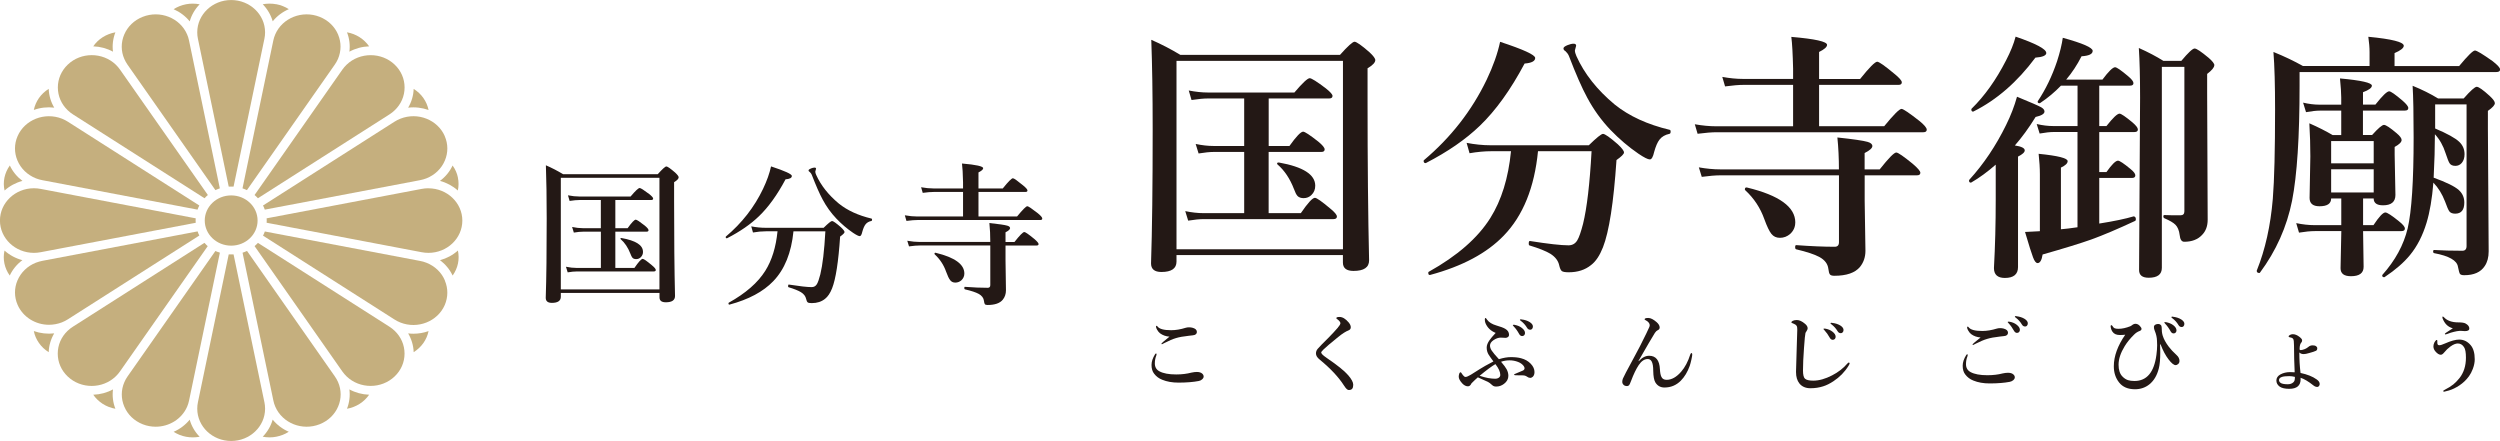
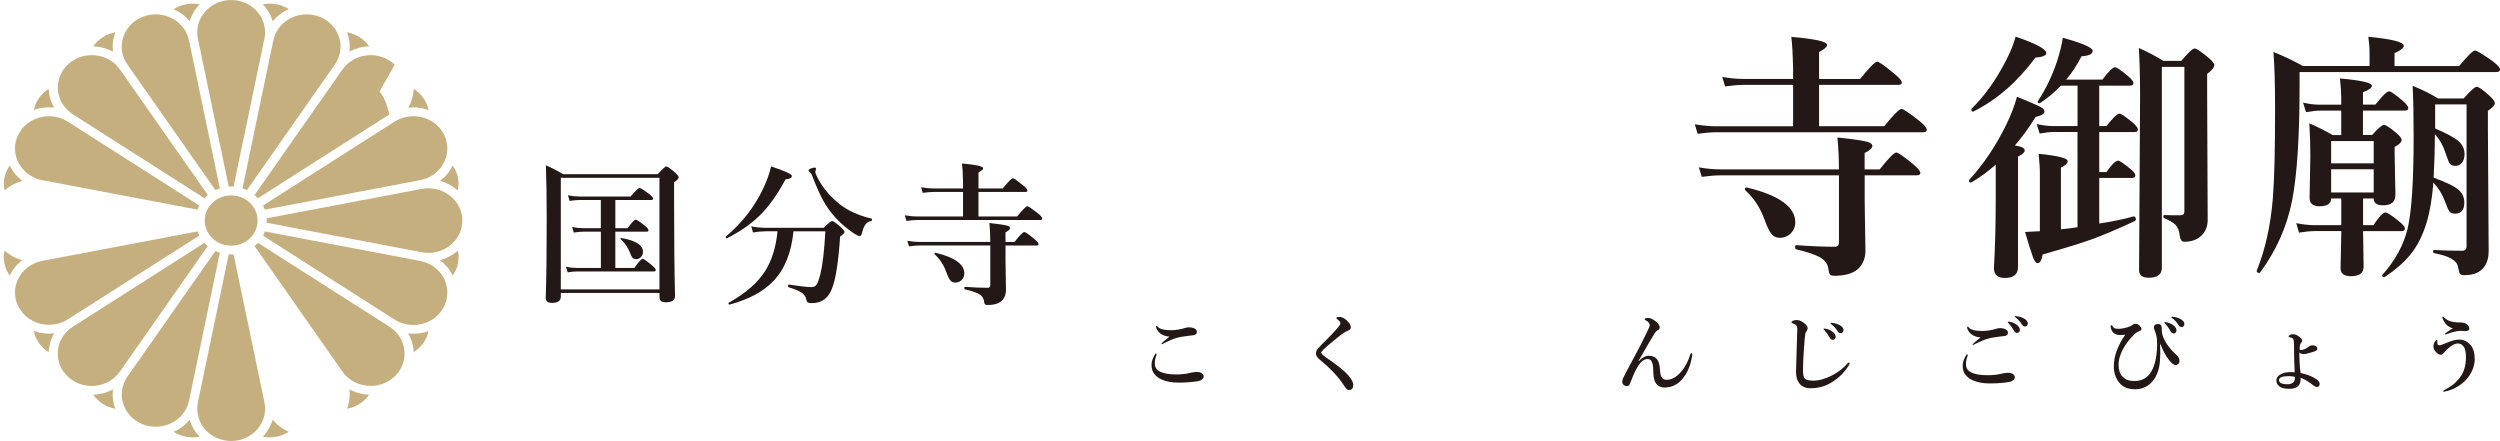
<svg xmlns="http://www.w3.org/2000/svg" id="_文字" width="183.59mm" height="32.39mm" viewBox="0 0 520.4 91.8">
  <defs>
    <style>.cls-1{fill:#231815;}.cls-2{fill:#c5af7e;}</style>
  </defs>
  <g id="_パス">
    <path class="cls-2" d="M48.12,40.67c-3.04,0-5.5,2.35-5.5,5.23s2.46,5.23,5.5,5.23,5.5-2.34,5.5-5.23-2.47-5.23-5.5-5.23Z" />
  </g>
  <g id="_パス-2">
    <path class="cls-2" d="M55.04,83.72l-6.42-30.77c-.33.02-.68.02-1.01,0l-6.41,30.77c-.1.44-.14.9-.14,1.35,0,3.71,3.17,6.72,7.06,6.72s7.06-3.02,7.06-6.72c0-.45-.05-.91-.14-1.36Z" />
  </g>
  <g id="_パス-3">
    <path class="cls-2" d="M56.76,87.35c-.38,1.33-1.09,2.54-2.07,3.55.93.18,1.89.19,2.83,0,.93-.18,1.82-.53,2.59-1.03-1.32-.57-2.46-1.44-3.35-2.53Z" />
  </g>
  <g id="_パス-4">
    <path class="cls-2" d="M48.12,0c-3.9,0-7.06,3.02-7.06,6.72,0,.45.04.91.14,1.35l6.41,30.77c.34-.02.68-.02,1.01,0l6.42-30.77c.1-.44.14-.9.14-1.35,0-3.71-3.17-6.72-7.06-6.72Z" />
  </g>
  <g id="_パス-5">
    <path class="cls-2" d="M38.73.88c-.93.18-1.81.53-2.59,1.03,1.32.58,2.46,1.44,3.35,2.53.38-1.32,1.08-2.54,2.07-3.55-.93-.18-1.89-.19-2.83-.01Z" />
  </g>
  <g id="_パス-6">
    <path class="cls-2" d="M45.3,52.44h0c-.15-.06-.31-.13-.46-.2l-18.28,26.1c-.26.37-.49.77-.67,1.2-.71,1.63-.72,3.43-.03,5.06.71,1.7,2.08,3.01,3.85,3.71.88.35,1.8.51,2.7.51,2.77,0,5.41-1.57,6.54-4.16.18-.42.32-.86.41-1.31l6.41-30.76c-.16-.05-.31-.11-.46-.17Z" />
  </g>
  <g id="_パス-7">
    <path class="cls-2" d="M39.49,87.35c-.89,1.09-2.03,1.96-3.35,2.53.78.5,1.66.86,2.59,1.03.94.18,1.9.17,2.83,0-.99-1.01-1.7-2.23-2.07-3.55Z" />
  </g>
  <g id="_パス-8">
    <path class="cls-2" d="M70.39,7.21c-.71-1.69-2.08-3.01-3.85-3.71-3.6-1.43-7.75.21-9.24,3.64-.18.42-.32.86-.41,1.3l-6.41,30.76c.15.05.31.11.46.17,0,0,0,0,0,0,.16.06.31.13.46.2l18.27-26.1c.27-.37.49-.78.68-1.2.7-1.63.72-3.43.03-5.07Z" />
  </g>
  <g id="_パス-9">
    <path class="cls-2" d="M57.52.88c-.94-.18-1.9-.17-2.83,0,.99,1.01,1.69,2.23,2.08,3.55.88-1.09,2.02-1.95,3.35-2.53-.78-.5-1.66-.85-2.59-1.03Z" />
  </g>
  <g id="_パス-10">
    <path class="cls-2" d="M42.9,50.9h0c-.12-.11-.24-.23-.35-.35l-27.36,17.44c-.4.25-.77.54-1.11.86-1.33,1.27-2.06,2.95-2.06,4.75s.73,3.48,2.06,4.75c1.38,1.32,3.19,1.98,5,1.98s3.62-.66,5-1.98c.34-.32.64-.68.9-1.05l18.26-26.07c-.12-.1-.24-.21-.35-.32Z" />
  </g>
  <g id="_パス-11">
    <path class="cls-2" d="M23.52,81.05c-1.25.68-2.66,1.06-4.11,1.11.52.75,1.18,1.39,1.97,1.9.8.51,1.7.86,2.64,1.02-.51-1.29-.67-2.67-.5-4.03Z" />
  </g>
  <g id="_パス-12">
-     <path class="cls-2" d="M82.16,13.45c-2.75-2.63-7.24-2.63-10,0-.34.33-.65.68-.91,1.06l-18.26,26.08c.12.1.24.2.35.31.12.12.24.23.35.36l27.36-17.44c.4-.25.77-.54,1.11-.87,1.33-1.27,2.06-2.95,2.06-4.75s-.73-3.48-2.06-4.75Z" />
+     <path class="cls-2" d="M82.16,13.45c-2.75-2.63-7.24-2.63-10,0-.34.33-.65.68-.91,1.06l-18.26,26.08c.12.1.24.2.35.31.12.12.24.23.35.36l27.36-17.44s-.73-3.48-2.06-4.75Z" />
  </g>
  <g id="_パス-13">
    <path class="cls-2" d="M76.84,9.64c-.52-.75-1.19-1.39-1.98-1.9-.8-.51-1.7-.86-2.63-1.02.51,1.29.67,2.67.5,4.03,1.25-.68,2.66-1.06,4.11-1.11Z" />
  </g>
  <g id="_パス-14">
    <path class="cls-2" d="M41.3,48.61h0c-.06-.15-.12-.3-.17-.45l-32.27,6.12c-.46.09-.93.22-1.38.39-1.77.7-3.13,2.02-3.85,3.71-.69,1.63-.68,3.43.03,5.06,1.13,2.59,3.76,4.16,6.54,4.16.9,0,1.82-.17,2.7-.51.44-.18.87-.39,1.26-.65l27.33-17.42c-.07-.13-.14-.27-.2-.41Z" />
  </g>
  <g id="_パス-15">
    <path class="cls-2" d="M7.04,68.91c.17.88.54,1.73,1.07,2.48.53.77,1.23,1.42,2.03,1.91.04-1.38.44-2.72,1.14-3.91-1.42.16-2.88,0-4.24-.48Z" />
  </g>
  <g id="_パス-16">
    <path class="cls-2" d="M92.59,28.34c-1.49-3.43-5.63-5.07-9.24-3.64-.45.18-.87.39-1.27.65l-27.33,17.42c.07.14.13.28.2.42,0,0,0,0,0,0,.06.15.12.3.17.44l32.26-6.12c.48-.09.94-.22,1.38-.39,1.77-.7,3.14-2.02,3.85-3.72.69-1.64.68-3.43-.03-5.06Z" />
  </g>
  <g id="_パス-17">
    <path class="cls-2" d="M88.14,20.41c-.53-.77-1.23-1.41-2.03-1.91-.05,1.38-.44,2.71-1.15,3.91,1.44-.18,2.88,0,4.25.48-.18-.88-.54-1.73-1.07-2.48Z" />
  </g>
  <g id="_パス-18">
-     <path class="cls-2" d="M40.75,45.44l-32.26-6.12c-.46-.09-.95-.14-1.43-.14-3.9,0-7.07,3.02-7.07,6.72s3.17,6.73,7.07,6.73c.48,0,.96-.05,1.43-.14l32.25-6.12c-.01-.15-.02-.31-.02-.47s0-.31.02-.46Z" />
-   </g>
+     </g>
  <g id="_パス-19">
    <path class="cls-2" d="M.94,52.15c-.2.89-.21,1.8-.02,2.7.19.9.57,1.75,1.11,2.5.59-1.26,1.49-2.36,2.63-3.2-1.39-.37-2.66-1.05-3.72-2Z" />
  </g>
  <g id="_パス-20">
    <path class="cls-2" d="M89.18,39.18c-.48,0-.96.05-1.43.14l-32.25,6.12c.01.15.02.31.02.46s0,.31-.02.46l32.25,6.13c.47.09.95.14,1.43.14,3.9,0,7.06-3.02,7.06-6.72s-3.17-6.72-7.06-6.72Z" />
  </g>
  <g id="_パス-21">
    <path class="cls-2" d="M95.32,36.95c-.18-.9-.56-1.75-1.11-2.5-.59,1.26-1.49,2.36-2.63,3.2,1.39.37,2.66,1.05,3.72,2,.2-.88.2-1.8.01-2.7Z" />
  </g>
  <g id="_パス-22">
    <path class="cls-2" d="M14.16,25.35c-.39-.25-.81-.47-1.26-.65-3.61-1.42-7.75.21-9.24,3.64-.71,1.63-.72,3.42-.03,5.06.71,1.69,2.08,3.01,3.85,3.72.44.17.9.31,1.38.39l32.26,6.12c.05-.15.11-.3.17-.44h0c.06-.15.13-.28.2-.42L14.16,25.35Z" />
  </g>
  <g id="_パス-23">
    <path class="cls-2" d="M2.04,34.45c-.54.75-.92,1.6-1.11,2.5-.19.9-.18,1.82.02,2.7,1.06-.95,2.33-1.63,3.72-2-1.13-.85-2.03-1.94-2.62-3.2Z" />
  </g>
  <g id="_パス-24">
    <path class="cls-2" d="M92.62,58.4c-.71-1.7-2.08-3.01-3.85-3.71-.45-.18-.91-.31-1.38-.39l-32.26-6.12c-.06.15-.11.3-.18.45-.06.14-.13.28-.2.42l27.33,17.43c.39.26.82.47,1.26.65,3.6,1.43,7.75-.21,9.24-3.64.7-1.63.72-3.43.03-5.06Z" />
  </g>
  <g id="_パス-25">
    <path class="cls-2" d="M95.31,52.15c-1.06.95-2.33,1.63-3.72,2,1.13.85,2.03,1.94,2.63,3.2.54-.75.92-1.6,1.11-2.5.19-.9.18-1.82-.01-2.7Z" />
  </g>
  <g id="_パス-26">
    <path class="cls-2" d="M25,14.51c-.26-.38-.57-.74-.9-1.06-2.76-2.63-7.24-2.64-10,0-1.33,1.27-2.06,2.96-2.06,4.75s.73,3.48,2.06,4.75c.34.33.71.61,1.11.87l27.36,17.44c.11-.12.22-.24.35-.36.11-.11.23-.21.35-.31L25,14.51Z" />
  </g>
  <g id="_パス-27">
    <path class="cls-2" d="M10.14,18.49c-.8.5-1.5,1.15-2.03,1.91-.53.76-.89,1.6-1.07,2.48,1.36-.49,2.8-.65,4.25-.48-.71-1.19-1.1-2.53-1.15-3.91Z" />
  </g>
  <g id="_パス-28">
    <path class="cls-2" d="M82.16,68.86c-.34-.33-.72-.62-1.11-.87l-27.36-17.44c-.11.12-.23.24-.35.36-.12.11-.23.21-.35.31l18.26,26.08c.26.37.56.72.9,1.05,2.76,2.64,7.25,2.63,10,0,1.33-1.27,2.06-2.95,2.06-4.75s-.73-3.48-2.06-4.75Z" />
  </g>
  <g id="_パス-29">
    <path class="cls-2" d="M86.06,69.46c-.37,0-.73-.02-1.1-.07.7,1.19,1.1,2.53,1.15,3.91.8-.5,1.49-1.15,2.03-1.91.53-.76.89-1.6,1.07-2.48-1.01.37-2.08.55-3.15.55Z" />
  </g>
  <g id="_パス-30">
    <path class="cls-2" d="M39.35,8.44c-.09-.44-.22-.88-.41-1.3-1.49-3.43-5.63-5.07-9.24-3.64-1.77.7-3.14,2.02-3.85,3.71-.69,1.64-.68,3.44.03,5.06.19.43.41.83.68,1.21l18.28,26.09c.15-.07.31-.14.46-.2.16-.06.31-.12.46-.17l-6.41-30.76Z" />
  </g>
  <g id="_パス-31">
    <path class="cls-2" d="M24.02,6.72c-.94.17-1.83.51-2.64,1.02-.79.5-1.46,1.15-1.97,1.9,1.45.05,2.86.43,4.11,1.11-.18-1.36,0-2.74.5-4.03Z" />
  </g>
  <g id="_パス-32">
-     <path class="cls-2" d="M70.37,79.53c-.19-.42-.41-.83-.68-1.2l-18.27-26.1c-.15.07-.31.14-.47.2-.16.06-.31.11-.46.17l6.41,30.76c.09.44.22.88.41,1.3,1.49,3.43,5.62,5.08,9.24,3.64,1.77-.7,3.14-2.02,3.85-3.71.69-1.63.68-3.43-.03-5.06Z" />
-   </g>
+     </g>
  <g id="_パス-33">
    <path class="cls-2" d="M72.73,81.05c.18,1.36,0,2.74-.5,4.03.94-.17,1.83-.51,2.63-1.02.79-.5,1.46-1.15,1.98-1.9-1.45-.05-2.86-.43-4.11-1.11Z" />
  </g>
  <path class="cls-1" d="M116.74,60.96v.8c0,.85-.62,1.28-1.86,1.28-.85,0-1.28-.35-1.28-1.06.14-4.05.2-9.57.2-16.56,0-4.3-.06-7.97-.17-11.02,1.24.54,2.44,1.16,3.59,1.86h19.69c.97-1.08,1.57-1.62,1.8-1.62s.85.43,1.83,1.28c.49.46.73.79.73.98,0,.3-.32.64-.95,1.02v3.91c0,7.75.06,14.34.19,19.78,0,.88-.64,1.31-1.92,1.31-.88,0-1.31-.34-1.31-1.03v-.92h-20.53ZM137.27,60.23v-23.23h-20.53v23.23h20.53ZM125.08,55.77v-7.55h-3.69c-.53,0-1.18.06-1.94.19l-.36-1.17c.79.17,1.53.25,2.2.25h3.78v-5.86h-4.45c-.53,0-1.21.06-2.05.19l-.34-1.17c.85.17,1.64.25,2.36.25h10.67c1-1.18,1.63-1.77,1.89-1.77.22,0,.88.42,1.98,1.25.55.44.83.75.83.94,0,.21-.14.31-.42.31h-7.45v5.86h2.56c.84-1.18,1.41-1.77,1.69-1.77.21,0,.83.41,1.86,1.22.53.44.8.76.8.97s-.14.31-.41.31h-6.5v7.55h3.97c.86-1.26,1.44-1.89,1.73-1.89.22,0,.86.45,1.92,1.34.53.44.8.76.8.97s-.14.31-.42.31h-15.97c-.54,0-1.19.06-1.95.19l-.36-1.17c.8.17,1.56.25,2.27.25h5ZM133.85,52.4c0,.46-.16.84-.47,1.14-.26.26-.58.39-.97.39-.32,0-.57-.09-.75-.27-.15-.17-.29-.45-.44-.86-.5-1.29-1.18-2.3-2.03-3.03-.03-.03-.05-.06-.05-.09,0-.09.06-.14.17-.14h.05c2.99.53,4.48,1.48,4.48,2.86Z" />
  <path class="cls-1" d="M164.83,36.62c0,.41-.44.64-1.31.7-1.72,3.23-3.56,5.79-5.52,7.67-1.74,1.68-3.95,3.21-6.64,4.59-.01.01-.03.02-.05.02-.17,0-.25-.09-.25-.28,0-.03.01-.06.03-.08,3.33-2.8,5.92-6.11,7.75-9.94.8-1.68,1.35-3.23,1.66-4.67,2.89.95,4.33,1.61,4.33,1.98ZM165.17,48.13c-.44,4.48-1.84,7.95-4.22,10.41-2.08,2.17-5.11,3.79-9.09,4.86-.15.03-.22-.06-.22-.28,0-.05.02-.09.05-.11,3.52-1.96,6.06-4.17,7.61-6.64,1.38-2.19,2.22-4.93,2.55-8.23h-2.42c-.83,0-1.73.08-2.69.25l-.36-1.28c1.02.2,2,.3,2.95.3h12.12c.96-.94,1.54-1.41,1.75-1.41.24,0,.85.43,1.83,1.28.51.48.77.82.77,1.02,0,.19-.31.5-.92.94-.35,5.25-.91,8.84-1.67,10.77-.4,1.01-.89,1.74-1.47,2.19-.73.59-1.65.89-2.75.89-.45,0-.73-.05-.86-.16-.14-.11-.25-.36-.33-.73-.12-.55-.48-1.02-1.08-1.39-.55-.33-1.41-.68-2.58-1.03-.06-.01-.09-.08-.09-.22,0-.24.05-.35.16-.33,2.25.35,3.83.53,4.75.53.47,0,.83-.2,1.08-.61.22-.35.46-1.04.72-2.05.48-1.97.83-4.95,1.05-8.95h-6.62ZM181.44,45.51c.06.01.09.08.09.2,0,.17-.05.26-.14.28-.54.11-.95.35-1.23.72-.25.32-.47.83-.66,1.52-.14.61-.31.92-.53.92-.24,0-.71-.23-1.41-.7-1.22-.83-2.37-1.81-3.45-2.94-1.14-1.2-2.09-2.52-2.86-3.97-.66-1.21-1.41-2.93-2.27-5.16-.09-.22-.23-.41-.42-.58-.17-.09-.25-.21-.25-.34s.17-.27.52-.41c.28-.11.53-.17.73-.17s.31.08.31.25l-.16.58c0,.19.06.42.19.7.98,2.18,2.55,4.16,4.7,5.95,1.78,1.44,4.06,2.48,6.83,3.14Z" />
  <path class="cls-1" d="M203.68,39.95v5.11h8.03c1.17-1.43,1.88-2.14,2.14-2.14.21,0,.94.49,2.19,1.47.61.5.92.86.92,1.09,0,.21-.14.31-.42.31h-25.47c-.61,0-1.41.06-2.38.19l-.34-1.17c.94.17,1.81.25,2.62.25h9.5v-5.11h-6.08c-.6,0-1.38.06-2.31.19l-.34-1.17c.91.17,1.76.25,2.56.25h6.17v-1.28c-.04-1.79-.11-3.09-.22-3.91,2.94.25,4.41.58,4.41.98,0,.26-.33.55-.98.88v3.33h5.06c1.14-1.42,1.84-2.12,2.11-2.12.22,0,.92.5,2.11,1.48.61.5.92.85.92,1.06s-.14.31-.41.31h-9.8ZM209.31,51.1v3.14l.09,6.17c0,.77-.22,1.43-.67,1.98-.6.73-1.66,1.09-3.17,1.09-.28,0-.46-.06-.55-.17-.08-.1-.15-.33-.19-.69-.07-.6-.44-1.09-1.09-1.45-.58-.32-1.54-.64-2.88-.95-.08-.02-.12-.11-.12-.27,0-.17.04-.25.12-.25,1.83.14,3.42.2,4.77.2.34,0,.52-.19.52-.56v-8.25h-14.59c-.62,0-1.4.06-2.33.19l-.36-1.17c.94.17,1.81.25,2.62.25h14.66c0-1.4-.06-2.71-.19-3.94,1.96.21,3.2.39,3.73.55.39.11.58.29.58.52,0,.25-.32.54-.95.86v2.02h1.86c1.09-1.39,1.78-2.08,2.05-2.08.22,0,.91.48,2.08,1.44.59.51.89.86.89,1.06,0,.21-.14.31-.41.31h-6.47ZM200.74,56.93c0,.55-.21,1.02-.62,1.41-.36.32-.79.48-1.27.48-.45,0-.8-.17-1.06-.5-.25-.31-.54-.91-.86-1.8-.49-1.39-1.28-2.58-2.36-3.58-.03-.02-.05-.05-.05-.09,0-.2.09-.28.27-.23,3.97.96,5.95,2.4,5.95,4.31Z" />
-   <path class="cls-1" d="M244.9,53.11v1.34c0,1.44-1.05,2.16-3.14,2.16-1.44,0-2.16-.6-2.16-1.79.23-6.84.34-16.15.34-27.95,0-7.26-.1-13.46-.29-18.59,2.09.91,4.11,1.96,6.06,3.14h33.22c1.63-1.83,2.65-2.74,3.03-2.74s1.43.72,3.08,2.16c.83.77,1.24,1.33,1.24,1.66,0,.51-.54,1.08-1.61,1.71v6.59c0,13.08.11,24.21.32,33.38,0,1.48-1.08,2.21-3.24,2.21-1.48,0-2.21-.58-2.21-1.74v-1.56h-34.65ZM279.55,51.87V12.67h-34.65v39.21h34.65ZM258.99,44.36v-12.74h-6.22c-.9,0-1.99.11-3.27.32l-.61-1.98c1.34.28,2.57.42,3.72.42h6.38v-9.89h-7.51c-.9,0-2.05.11-3.45.32l-.58-1.98c1.44.28,2.77.42,3.98.42h18.01c1.69-1.99,2.75-2.98,3.19-2.98.37,0,1.49.7,3.35,2.11.93.74,1.4,1.27,1.4,1.58,0,.35-.24.53-.71.53h-12.58v9.89h4.32c1.42-1.99,2.37-2.98,2.85-2.98.35,0,1.4.69,3.14,2.06.9.74,1.34,1.28,1.34,1.63s-.23.53-.69.53h-10.97v12.74h6.7c1.46-2.13,2.43-3.19,2.93-3.19.37,0,1.45.76,3.24,2.27.9.74,1.34,1.28,1.34,1.63s-.24.53-.71.53h-26.95c-.91,0-2.01.11-3.3.32l-.61-1.98c1.35.28,2.63.42,3.82.42h8.44ZM273.78,38.66c0,.77-.26,1.42-.79,1.92-.44.44-.98.66-1.63.66-.54,0-.97-.15-1.27-.45-.25-.28-.49-.76-.74-1.45-.84-2.18-1.99-3.88-3.43-5.12-.05-.05-.08-.11-.08-.16,0-.16.1-.24.29-.24h.08c5.04.9,7.57,2.5,7.57,4.83Z" />
-   <path class="cls-1" d="M319.57,12.03c0,.69-.74,1.08-2.21,1.19-2.9,5.45-6,9.77-9.31,12.95-2.94,2.83-6.67,5.41-11.21,7.75-.02.02-.04.03-.08.03-.28,0-.42-.16-.42-.47,0-.05.02-.1.05-.13,5.62-4.73,9.98-10.32,13.08-16.77,1.35-2.83,2.28-5.46,2.79-7.88,4.87,1.6,7.3,2.72,7.3,3.35ZM320.15,31.47c-.74,7.56-3.11,13.41-7.12,17.56-3.52,3.66-8.63,6.39-15.35,8.2-.25.05-.37-.11-.37-.47,0-.09.03-.15.08-.18,5.94-3.31,10.22-7.04,12.84-11.21,2.32-3.69,3.75-8.32,4.3-13.9h-4.09c-1.41,0-2.92.14-4.54.42l-.61-2.16c1.72.33,3.38.5,4.98.5h20.46c1.62-1.58,2.6-2.37,2.95-2.37.4,0,1.43.72,3.08,2.16.86.81,1.29,1.38,1.29,1.71s-.52.84-1.56,1.58c-.6,8.86-1.54,14.92-2.82,18.17-.67,1.7-1.49,2.94-2.48,3.69-1.23,1-2.78,1.5-4.64,1.5-.76,0-1.24-.09-1.45-.26-.23-.19-.41-.61-.55-1.24-.21-.93-.82-1.71-1.82-2.35-.93-.56-2.38-1.14-4.35-1.74-.11-.02-.16-.14-.16-.37,0-.4.09-.59.26-.55,3.8.6,6.47.9,8.02.9.79,0,1.4-.34,1.82-1.03.37-.6.77-1.75,1.21-3.45.81-3.32,1.4-8.36,1.77-15.11h-11.18ZM347.6,27.04c.11.02.16.13.16.34,0,.28-.08.44-.24.47-.91.19-1.61.6-2.08,1.21-.42.54-.79,1.4-1.11,2.56-.23,1.04-.53,1.56-.9,1.56-.41,0-1.2-.4-2.37-1.19-2.06-1.41-4-3.06-5.83-4.96-1.92-2.02-3.52-4.25-4.83-6.7-1.11-2.04-2.38-4.94-3.82-8.7-.16-.37-.4-.69-.71-.98-.28-.16-.42-.35-.42-.58s.29-.46.87-.69c.47-.19.89-.29,1.24-.29s.53.14.53.42l-.26.98c0,.32.11.71.32,1.19,1.65,3.67,4.3,7.02,7.94,10.05,3.01,2.43,6.85,4.19,11.52,5.3Z" />
  <path class="cls-1" d="M378.66,17.65v8.62h13.55c1.97-2.41,3.17-3.61,3.61-3.61.35,0,1.58.83,3.69,2.48,1.04.84,1.56,1.46,1.56,1.85,0,.35-.24.53-.71.53h-42.98c-1.04,0-2.37.11-4.01.32l-.58-1.98c1.58.28,3.06.42,4.43.42h16.03v-8.62h-10.26c-1.02,0-2.32.11-3.9.32l-.58-1.98c1.53.28,2.97.42,4.32.42h10.42v-2.16c-.07-3.02-.19-5.22-.37-6.59,4.96.42,7.44.98,7.44,1.66,0,.44-.55.93-1.66,1.48v5.62h8.54c1.92-2.39,3.1-3.59,3.56-3.59.37,0,1.56.83,3.56,2.5,1.04.84,1.56,1.44,1.56,1.79s-.23.53-.69.53h-16.53ZM388.15,36.48v5.3l.16,10.42c0,1.3-.38,2.42-1.13,3.35-1.02,1.23-2.8,1.85-5.35,1.85-.47,0-.78-.1-.92-.29-.14-.18-.25-.56-.32-1.16-.12-1.02-.74-1.84-1.85-2.45-.99-.54-2.6-1.08-4.85-1.61-.14-.04-.21-.18-.21-.45,0-.28.07-.42.21-.42,3.09.23,5.77.34,8.04.34.58,0,.87-.32.87-.95v-13.92h-24.63c-1.05,0-2.36.11-3.93.32l-.61-1.98c1.58.28,3.06.42,4.43.42h24.73c0-2.36-.11-4.57-.32-6.64,3.3.35,5.41.66,6.3.92.65.19.98.48.98.87,0,.42-.54.91-1.61,1.45v3.4h3.14c1.85-2.34,3-3.51,3.45-3.51.37,0,1.54.81,3.51,2.43,1,.86,1.5,1.46,1.5,1.79,0,.35-.23.53-.69.53h-10.92ZM373.7,46.31c0,.93-.35,1.72-1.05,2.37-.62.54-1.33.82-2.14.82-.76,0-1.35-.28-1.79-.84-.42-.53-.91-1.54-1.45-3.03-.83-2.34-2.15-4.35-3.98-6.04-.05-.04-.08-.09-.08-.16,0-.33.15-.47.45-.4,6.7,1.62,10.05,4.04,10.05,7.28Z" />
  <path class="cls-1" d="M415.44,34.26c-1.72,1.51-3.42,2.75-5.09,3.72-.04.02-.07.03-.11.03-.25,0-.37-.15-.37-.45,0-.05.02-.1.05-.13,3.01-3.3,5.56-7.11,7.67-11.42.97-1.95,1.72-3.91,2.27-5.88,2.83,1.16,4.52,1.9,5.06,2.21.44.26.66.55.66.87,0,.47-.62.85-1.85,1.13-1.41,2.29-2.85,4.26-4.32,5.93,1.37.21,2.06.55,2.06,1.03,0,.39-.47.82-1.4,1.29v22.99c0,1.51-.91,2.27-2.74,2.27-1.51,0-2.27-.69-2.27-2.06.25-4.55.37-9.28.37-14.19v-7.36ZM425.96,11.01c0,.54-.76.87-2.27.98-3.76,5.06-8.06,8.8-12.89,11.21-.02.02-.04.03-.08.03-.25,0-.37-.16-.37-.47,0-.05.02-.1.05-.13,2.71-2.65,5.1-6,7.17-10.05.95-1.83,1.62-3.48,2-4.96,4.25,1.46,6.38,2.59,6.38,3.4ZM430.07,16.57h7.57c1.28-1.72,2.16-2.58,2.64-2.58.33,0,1.23.62,2.69,1.85.76.63,1.13,1.12,1.13,1.45,0,.35-.23.53-.69.53h-6.43v8.41h1.5c1.35-1.72,2.26-2.58,2.72-2.58.33,0,1.23.61,2.69,1.82.76.65,1.13,1.14,1.13,1.48,0,.35-.24.53-.71.53h-7.33v8.33h1.5c1.11-1.58,1.91-2.37,2.4-2.37.33,0,1.2.57,2.58,1.71.69.56,1.03,1.01,1.03,1.34,0,.37-.24.55-.71.55h-6.8v9.49c3.09-.49,5.48-.99,7.17-1.5.3.04.45.24.45.61,0,.12-.04.23-.11.32-3.69,1.72-6.76,3.02-9.2,3.9-2.23.79-5.6,1.83-10.1,3.11-.19,1.2-.54,1.79-1.05,1.79-.33,0-.65-.4-.95-1.21-.3-.77-.85-2.53-1.66-5.27.4,0,.94-.03,1.61-.08.81-.05,1.3-.08,1.48-.08v-11.84c0-1.28-.09-2.71-.26-4.27,4.03.4,6.04.91,6.04,1.53,0,.46-.47.91-1.4,1.34v12.84c.86-.07,2.01-.21,3.45-.42v-19.83h-4.9c-.79,0-1.78.11-2.98.32l-.61-1.98c1.21.28,2.34.42,3.38.42h5.12v-8.41h-3.45c-1.3,1.35-2.74,2.56-4.32,3.61-.05.04-.11.05-.16.05-.25,0-.37-.11-.37-.32,0-.04,0-.07.03-.11,1.63-2.44,2.97-5.21,4.01-8.31.6-1.86.99-3.49,1.19-4.88,4.15,1.14,6.22,2.05,6.22,2.72s-.77,1.03-2.32,1.13c-.9,1.78-1.96,3.39-3.19,4.85ZM460.92,13.59c0,.44-.49,1.04-1.48,1.79v4.09l.11,26.26c0,1.34-.4,2.4-1.19,3.19-.88.93-2.11,1.4-3.69,1.4-.54,0-.86-.47-.95-1.4-.12-.97-.42-1.69-.9-2.16-.42-.42-1.19-.87-2.29-1.34-.14-.07-.21-.19-.21-.37,0-.19.07-.29.21-.29.79.04,1.91.05,3.35.05.54,0,.82-.27.82-.82V13.91h-4.69v41.84c0,1.37-.91,2.06-2.74,2.06-1.34,0-2-.54-2-1.61l.21-35.86c0-4.27-.09-7.73-.26-10.36,1.97.88,3.67,1.78,5.12,2.69h3.72c1.44-1.72,2.36-2.58,2.77-2.58s1.36.65,2.93,1.95c.79.69,1.19,1.2,1.19,1.56Z" />
  <path class="cls-1" d="M498.44,13.75h13.45c1.79-2.16,2.89-3.24,3.3-3.24.37,0,1.59.74,3.67,2.21,1.04.81,1.56,1.39,1.56,1.74s-.26.53-.79.53h-40.95v2.79c0,10.67-.52,18.67-1.56,23.99-1.09,5.45-3.32,10.45-6.7,15-.04.04-.08.05-.13.05-.35,0-.53-.16-.53-.47,0-.02,0-.04.03-.08,1.74-4.32,2.85-9.29,3.32-14.9.32-3.97.47-10.18.47-18.62,0-5.06-.11-9.04-.34-11.94,2.3.93,4.35,1.91,6.14,2.93h13.87v-2.87c0-.95-.09-2.02-.26-3.22,4.92.47,7.38,1.1,7.38,1.87,0,.47-.64.98-1.92,1.53v2.69ZM494.11,41.3h-2.21v5.56h2.16c1.16-1.76,1.99-2.64,2.48-2.64.37,0,1.33.62,2.87,1.87.79.63,1.19,1.12,1.19,1.48s-.24.53-.71.53h-7.99c.07,4.1.11,6.57.11,7.44,0,1.3-.88,1.95-2.64,1.95-1.44,0-2.16-.55-2.16-1.66l.16-7.73h-5.51c-.9,0-2,.11-3.3.32l-.58-1.98c1.34.28,2.61.42,3.82.42h5.56v-5.56h-2.11c0,1.09-.81,1.63-2.43,1.63-1.37,0-2.06-.58-2.06-1.74l.16-8.65c0-2.23-.07-4.53-.21-6.88,1.85.81,3.46,1.63,4.85,2.45h1.79v-5.09h-4.38c-.79,0-1.78.11-2.95.32l-.61-1.98c1.2.28,2.33.42,3.4.42h4.54v-1.5c0-.9-.09-2.21-.26-3.96,4.43.4,6.64.91,6.64,1.5,0,.46-.62.91-1.85,1.37v2.58h2.58c1.46-1.85,2.42-2.77,2.87-2.77.33,0,1.27.65,2.79,1.95.79.69,1.19,1.2,1.19,1.53,0,.35-.23.53-.69.53h-8.75v5.09h1.9c1.27-1.41,2.09-2.11,2.48-2.11s1.27.58,2.64,1.74c.69.58,1.03,1.05,1.03,1.4,0,.44-.48.92-1.45,1.45v1.66l.16,8.33c0,1.44-.86,2.16-2.58,2.16-1.3,0-1.95-.48-1.95-1.45ZM494.11,34v-4.64h-8.86v4.64h8.86ZM494.11,40.06v-4.83h-8.86v4.83h8.86ZM506.85,27.96c0,2.65-.09,5.66-.26,9.02,2.62.95,4.36,1.8,5.22,2.56.77.69,1.16,1.56,1.16,2.61,0,1.55-.63,2.32-1.9,2.32-.56,0-.97-.16-1.21-.47-.21-.28-.51-.97-.9-2.06-.6-1.56-1.41-2.87-2.43-3.93-.26,3.32-.74,6.11-1.42,8.36-.81,2.67-1.96,4.91-3.45,6.72-1.27,1.55-3.01,3.07-5.25,4.56-.04.04-.08.05-.13.05-.26,0-.4-.12-.4-.37,0-.04,0-.07.03-.11,2.67-2.99,4.43-6.21,5.27-9.68.83-3.57,1.24-9.87,1.24-18.91,0-4.85-.07-8.45-.21-10.78,1.99.81,3.75,1.69,5.3,2.64h5.33c1.42-1.62,2.33-2.43,2.72-2.43s1.3.63,2.69,1.9c.72.67,1.08,1.17,1.08,1.5,0,.4-.48.94-1.45,1.61v3.67l.16,25.58c0,1.23-.27,2.25-.82,3.06-.83,1.27-2.25,1.9-4.27,1.9-.47,0-.77-.1-.9-.29-.11-.18-.24-.66-.4-1.45-.19-1.32-1.85-2.27-4.96-2.85-.14-.04-.21-.15-.21-.34,0-.21.07-.32.21-.32,1.72.11,3.68.16,5.88.16.58,0,.87-.33.87-.98v-29.48h-6.54v5.01c2.53,1.07,4.2,2,5.01,2.77.74.7,1.11,1.56,1.11,2.58,0,.76-.19,1.36-.58,1.82-.35.4-.79.61-1.32.61-.58,0-.98-.18-1.21-.53-.19-.28-.47-.98-.84-2.11-.49-1.55-1.23-2.86-2.21-3.93Z" />
  <path class="cls-1" d="M240.66,73.58c.06,0,.09.05.09.14s-.02.18-.05.27c-.21.51-.31,1.06-.31,1.65,0,.76.32,1.31.96,1.65.8.43,1.96.65,3.49.65,1.15,0,2.21-.13,3.16-.38.41-.09.79-.14,1.13-.14.51,0,.89.12,1.15.37.18.17.27.37.27.59,0,.21-.11.4-.34.6-.21.18-.45.29-.72.33-.56.11-1.17.18-1.85.24-.73.06-1.51.09-2.32.09-1.3,0-2.43-.2-3.4-.6-.69-.27-1.25-.69-1.68-1.26-.36-.45-.54-1.06-.54-1.82,0-.71.25-1.45.74-2.23.07-.11.14-.16.22-.16ZM240.76,67.8c.05,0,.12.06.2.17.38.5,1.32.76,2.83.76.95,0,1.96-.17,3.04-.51.2-.06.42-.09.67-.09.28,0,.52.03.74.09.58.16.88.43.9.82.02.32-.14.55-.48.68-.12.05-.52.1-1.2.17-1.12.12-2.01.28-2.66.48-.68.2-1.46.53-2.34.99-.36.19-.55.29-.58.29-.08,0-.12-.04-.12-.11,0-.08.56-.57,1.68-1.47-.76-.05-1.41-.29-1.97-.7-.23-.18-.44-.44-.62-.76-.15-.26-.22-.47-.22-.62,0-.12.05-.18.14-.18Z" />
  <path class="cls-1" d="M278.51,68.14c.34-.38.51-.67.51-.88,0-.11-.07-.25-.2-.41-.08-.11-.24-.25-.48-.43-.11-.06-.17-.13-.17-.21,0-.16.22-.24.67-.24.62,0,1.25.38,1.89,1.13.3.36.45.69.45,1.01s-.16.54-.48.66c-.55.21-1.27.66-2.14,1.37-1.54,1.24-2.57,2.12-3.09,2.63-.3.3-.45.5-.45.6,0,.09.08.23.24.41.14.16.46.41.95.75,2.18,1.48,3.66,2.67,4.43,3.57.7.81,1.05,1.47,1.05,1.98,0,.37-.07.64-.2.81-.13.19-.38.29-.74.29-.26,0-.57-.29-.95-.88-1.14-1.79-2.84-3.61-5.1-5.46-.52-.42-.77-.84-.77-1.27,0-.36.12-.68.36-.96.23-.29,1.03-1.11,2.39-2.46.57-.57,1.19-1.24,1.85-2Z" />
-   <path class="cls-1" d="M312.47,75.31c.57.66.95,1.18,1.15,1.55.24.45.36.9.36,1.37,0,.65-.3,1.21-.91,1.67-.5.38-1.04.56-1.63.56-.33,0-.6-.09-.79-.27-.41-.38-.72-.61-.92-.7-1.28-.59-1.98-.9-2.1-.95-.35.3-.79.71-1.32,1.24-.19.42-.43.63-.74.63-.42,0-.82-.21-1.2-.62-.48-.53-.72-.99-.72-1.38,0-.22.04-.43.11-.65.06-.18.16-.27.29-.27.05,0,.1.04.14.12.02.04.13.19.33.47.19.25.38.38.54.38.23,0,.6-.16,1.12-.47.12-.08.75-.47,1.89-1.19.53-.35,1.47-.87,2.8-1.57-.46-.62-.8-1.09-1-1.42-.26-.42-.4-.91-.4-1.48,0-.46.2-.98.6-1.54.23-.34.66-.84,1.27-1.5-1.03-.41-1.75-1.1-2.14-2.07-.08-.21-.12-.47-.12-.79,0-.16.06-.24.18-.24.04,0,.14.12.3.36.38.53,1.03.93,1.95,1.2.85.24,1.46.47,1.84.7.52.3.77.72.77,1.24,0,.2-.08.36-.25.48-.14.1-.3.15-.49.15l-.97-.05c-.5,0-1.01.18-1.52.53-.49.34-.73.71-.73,1.12,0,.35.12.7.36,1.06.25.38.75.98,1.49,1.78.94-.29,1.77-.43,2.5-.43.85,0,1.56.08,2.13.24.81.21,1.48.59,2.01,1.15.52.55.77,1.12.77,1.72,0,.41-.11.73-.33.96-.17.16-.36.25-.56.25-.22,0-.43-.08-.65-.24-.25-.18-.53-.27-.84-.28-.29-.01-.8-.02-1.53-.02-.23,0-.34-.05-.34-.15,0-.05.12-.12.36-.21.73-.29,1.22-.5,1.49-.63.22-.11.33-.27.33-.48,0-.14-.06-.3-.19-.48-.3-.38-.69-.65-1.16-.83-.57-.22-1.16-.33-1.78-.33-.57,0-1.15.09-1.72.28ZM311.29,75.78c-.77.45-1.87,1.26-3.29,2.44.66.21,1.25.37,1.77.47.56.09,1.04.14,1.44.14.36,0,.64-.09.84-.26.17-.15.25-.33.25-.54,0-.62-.34-1.37-1.02-2.25ZM315.29,67.62c.6.11,1.1.32,1.49.63.45.34.67.7.67,1.07,0,.18-.06.33-.17.45s-.25.18-.43.18c-.25,0-.45-.14-.61-.41-.35-.64-.73-1.17-1.13-1.58-.13-.13-.2-.21-.2-.24,0-.05.03-.09.09-.11.04-.01.09-.02.15-.02.06,0,.11,0,.14.02ZM316.73,66.49c.66.07,1.23.26,1.71.56.43.28.65.58.65.91,0,.21-.06.38-.18.51-.11.11-.23.16-.37.16-.29,0-.51-.13-.67-.4-.33-.56-.75-1.03-1.26-1.42-.15-.11-.22-.18-.22-.21,0-.06.02-.1.05-.11.04-.02.09-.03.14-.03.03,0,.08,0,.15.02Z" />
  <path class="cls-1" d="M341.12,75.18c.7-.76,1.42-1.13,2.16-1.13,1.41,0,2.16.94,2.25,2.81.04.72.14,1.25.31,1.58.19.41.55.62,1.08.62,1.05,0,2.06-.57,3.04-1.7.79-.91,1.42-2.1,1.89-3.58.07-.19.16-.29.25-.29.11,0,.16.11.16.33,0,.15-.06.5-.18,1.05-.12.52-.23.95-.34,1.27-.45,1.27-1.08,2.31-1.87,3.11-.94.94-2.07,1.41-3.4,1.41-.83,0-1.46-.36-1.9-1.08-.26-.45-.41-1.23-.43-2.36,0-.94-.11-1.6-.33-1.99-.18-.33-.46-.5-.83-.5-.67,0-1.3.42-1.87,1.27-.53.8-1.06,1.89-1.58,3.28-.19.5-.33.8-.41.89-.13.13-.28.19-.43.19-.33,0-.59-.1-.76-.29-.16-.18-.24-.35-.24-.54,0-.29.05-.53.14-.74.19-.42.4-.84.63-1.27.37-.69,1-1.87,1.89-3.52.48-.89.82-1.53,1.02-1.92,1.14-2.26,1.8-3.62,1.98-4.07.04-.11.06-.22.06-.32,0-.18-.07-.35-.2-.53-.17-.22-.4-.39-.69-.53-.12-.05-.18-.11-.18-.16,0-.19.25-.29.76-.29s1.06.29,1.73.86c.43.38.65.75.65,1.13,0,.26-.14.45-.41.56-.19.08-.38.26-.58.55-.55.87-1.69,2.82-3.42,5.85l.04.02Z" />
  <path class="cls-1" d="M376.02,68.98c-.13.19-.19.29-.19.3-.08.28-.18,1.33-.31,3.17-.14,1.89-.21,3.45-.21,4.66,0,.88.14,1.46.41,1.71.32.28.89.41,1.73.41,1.21,0,2.51-.37,3.92-1.1,1.25-.64,2.3-1.45,3.15-2.43.13-.16.24-.24.32-.24.12,0,.18.06.18.18,0,.08-.08.25-.24.51-.79,1.28-1.83,2.34-3.13,3.2-.74.49-1.46.85-2.14,1.06-.81.26-1.7.4-2.66.4s-1.76-.33-2.29-1c-.47-.59-.7-1.38-.7-2.36v-.14c.03-1.11.08-2.69.14-4.75.06-1.82.1-3.14.12-3.96.01-.36-.04-.63-.14-.79-.1-.16-.28-.29-.54-.4-.37-.13-.55-.24-.55-.31,0-.11.1-.22.31-.33.23-.11.51-.16.83-.16.53,0,1.1.27,1.73.81.35.3.52.61.52.92,0,.18-.09.39-.26.62ZM379.95,68.4c.6.11,1.1.32,1.49.63.45.34.67.7.67,1.07,0,.18-.06.33-.17.45s-.25.18-.43.18c-.25,0-.46-.14-.61-.41-.35-.63-.73-1.16-1.13-1.59-.13-.13-.2-.21-.2-.23,0-.05.03-.09.09-.11.04,0,.09,0,.15,0,.06,0,.11,0,.14.02ZM381.39,67.21c.66.07,1.22.25,1.71.55.43.28.65.59.65.92,0,.21-.06.38-.19.51-.11.11-.23.16-.37.16-.29,0-.51-.13-.67-.4-.33-.56-.75-1.03-1.26-1.42-.15-.11-.22-.18-.22-.21,0-.06.02-.1.05-.11.04-.02.09-.03.14-.03.04,0,.09,0,.15.02Z" />
  <path class="cls-1" d="M409.51,73.74c.06,0,.09.05.09.14s-.02.18-.05.27c-.21.51-.31,1.06-.31,1.65,0,.76.32,1.31.96,1.65.8.43,1.96.65,3.49.65,1.15,0,2.21-.12,3.16-.37.4-.09.78-.14,1.13-.14.51,0,.89.12,1.15.37.18.17.27.36.27.58s-.11.41-.34.61c-.21.17-.45.28-.72.33-.55.11-1.17.18-1.85.24-.73.06-1.51.09-2.32.09-1.3,0-2.43-.2-3.4-.6-.69-.27-1.25-.69-1.68-1.26-.36-.45-.54-1.06-.54-1.82,0-.71.25-1.45.74-2.23.07-.11.14-.16.22-.16ZM409.6,67.97c.05,0,.12.05.2.16.38.5,1.32.76,2.83.76.95,0,1.96-.17,3.04-.5.2-.06.42-.09.67-.09.28,0,.52.03.74.09.58.16.88.43.9.81.02.33-.14.56-.48.69-.12.04-.52.09-1.2.16-1.12.12-2.01.29-2.66.49-.68.2-1.46.53-2.34.98-.36.19-.55.29-.58.29-.08,0-.12-.04-.12-.11,0-.08.56-.57,1.68-1.46-.76-.05-1.42-.29-1.97-.7-.23-.18-.44-.44-.62-.76-.15-.26-.22-.47-.22-.62,0-.12.05-.18.14-.18ZM418.3,66.96c.6.11,1.1.32,1.49.63.45.35.67.7.67,1.07,0,.18-.06.33-.17.45s-.25.18-.43.18c-.25,0-.45-.14-.61-.41-.35-.63-.73-1.16-1.13-1.58-.13-.13-.2-.21-.2-.24,0-.05.03-.09.09-.11.04,0,.09,0,.15,0,.06,0,.11,0,.14.02ZM419.75,65.82c.66.08,1.23.26,1.71.56.43.28.65.59.65.91,0,.21-.06.38-.18.51-.11.11-.23.16-.37.16-.29,0-.51-.13-.67-.4-.33-.56-.75-1.03-1.26-1.42-.15-.11-.22-.18-.22-.21,0-.05.02-.09.05-.11.04-.02.09-.03.14-.03.03,0,.08,0,.15.02Z" />
  <path class="cls-1" d="M442.39,69.67c-.32.04-.7.06-1.13.06-.71,0-1.22-.23-1.53-.69-.23-.35-.35-.72-.38-1.12,0-.16.05-.24.14-.24.09,0,.17.06.24.18.13.24.3.4.48.47.17.07.42.11.76.11.76,0,1.58-.18,2.47-.53.12-.05.29-.16.52-.34.18-.12.36-.18.56-.18.44,0,.83.26,1.17.79.06.11.09.2.09.27,0,.21-.14.35-.41.45-.4.14-.79.39-1.15.76-.81.79-1.46,1.6-1.96,2.42-.84,1.38-1.26,2.65-1.26,3.83,0,1.1.27,1.92.81,2.46.35.37.74.62,1.17.76.35.11.79.17,1.33.17,2.57,0,4.09-1.81,4.57-5.44.1-.76.15-1.42.15-2,0-.2,0-.5-.03-.91-.01-.68-.17-1.39-.48-2.14-.11-.24-.16-.49-.16-.76,0-.19.1-.35.29-.47.17-.1.38-.15.62-.15.19,0,.35.06.48.18.15.12.22.29.22.51,0,.69.07,1.27.22,1.75.22.71.64,1.48,1.26,2.3.4.53.94,1.11,1.63,1.74.4.36.6.77.6,1.21,0,.29-.1.51-.29.66-.18.15-.34.22-.5.22-.39,0-.88-.4-1.49-1.2-.63-.82-1.18-1.86-1.65-3.11h-.11c.03.42.04.94.04,1.58,0,1.51-.1,2.65-.31,3.44-.36,1.42-1,2.51-1.93,3.27-.85.69-1.86,1.04-3.03,1.04-1.46,0-2.56-.47-3.3-1.41-.73-.92-1.1-2.04-1.1-3.37,0-2.1.8-4.29,2.39-6.59ZM450.9,67.06c.6.12,1.1.33,1.49.63.45.35.67.71.67,1.08,0,.18-.06.33-.17.45s-.25.18-.43.18c-.25,0-.45-.14-.61-.41-.35-.64-.73-1.17-1.13-1.59-.13-.13-.2-.21-.2-.24,0-.05.03-.09.09-.11.04,0,.09,0,.15,0,.06,0,.11,0,.14.02ZM452.34,65.93c.66.08,1.23.26,1.71.56.43.28.65.59.65.91,0,.21-.06.38-.18.51-.11.11-.23.16-.37.16-.29,0-.51-.13-.67-.4-.33-.56-.75-1.03-1.26-1.41-.15-.11-.22-.18-.22-.22,0-.06.02-.1.05-.11.04-.02.09-.03.14-.03.03,0,.08,0,.15.02Z" />
  <path class="cls-1" d="M478.89,77.63c1.4.3,2.51.74,3.33,1.33.43.29.65.61.65.97,0,.16-.05.3-.16.43-.1.12-.21.18-.33.18-.28,0-.55-.1-.81-.31-1.04-.83-1.94-1.37-2.69-1.6.01.08.02.17.02.29,0,1.34-.79,2.01-2.37,2.01-.88,0-1.54-.15-1.98-.45-.47-.34-.7-.77-.7-1.29s.29-.96.86-1.27c.59-.31,1.25-.47,2-.47.33,0,.65.01.95.04-.09-1.92-.14-3.78-.14-5.6,0-.74-.06-1.19-.17-1.34-.08-.12-.19-.21-.33-.25-.11-.04-.26-.07-.44-.11-.12-.02-.18-.08-.18-.17,0-.08.05-.15.14-.21.23-.17.48-.25.76-.25.43,0,.9.19,1.39.58.35.28.52.51.52.68,0,.21-.06.38-.19.51-.21.21-.33.65-.34,1.34,0,.13.09.2.27.2.16,0,.45-.07.84-.22.26-.11.52-.27.77-.48.22-.19.51-.29.86-.29.3,0,.54.06.71.19.15.11.23.25.23.42,0,.28-.1.46-.31.54-.25.12-.7.27-1.37.45-.49.15-.87.22-1.15.22-.37,0-.67-.11-.9-.34,0,1.5.08,2.92.25,4.27ZM477.7,78.44c-.42-.1-.81-.15-1.15-.15-.68,0-1.19.05-1.53.16-.41.13-.62.35-.62.65,0,.21.09.4.27.55.25.22.77.33,1.56.33.49,0,.88-.14,1.18-.43.15-.15.23-.3.25-.47.04-.17.05-.32.05-.44,0-.07,0-.14-.02-.2Z" />
  <path class="cls-1" d="M508.96,71.49c1.22-.54,2.2-.81,2.94-.81.94,0,1.74.39,2.4,1.17.56.66.84,1.64.84,2.94,0,.62-.13,1.29-.4,2-.22.59-.49,1.09-.8,1.52-.56.77-1.22,1.4-1.99,1.91-.74.49-1.47.85-2.2,1.06-.47.14-.78.22-.93.24h-.06c-.13,0-.19-.04-.19-.13,0-.06.1-.15.31-.25.74-.38,1.35-.76,1.81-1.13.42-.35.84-.77,1.25-1.28.91-1.14,1.37-2.57,1.37-4.28,0-1.08-.13-1.81-.4-2.2-.33-.5-.76-.76-1.29-.76-.44,0-.95.21-1.54.63-.48.35-.93.78-1.34,1.29-.24.29-.46.43-.67.43-.35,0-.72-.23-1.12-.7-.28-.32-.41-.68-.41-1.06,0-.27.07-.54.21-.81.05-.09.14-.23.29-.4.05-.07.11-.11.18-.11.09,0,.13.05.13.15,0,.02,0,.05,0,.09,0,.06,0,.15,0,.26s0,.2.02.27c.04.22.17.33.41.33s.64-.13,1.2-.38ZM510.59,68.33c-.99-.25-1.71-.93-2.14-2.06-.02-.09-.04-.16-.04-.19,0-.13.02-.2.07-.2.06,0,.14.05.24.14.66.72,1.65,1.08,2.99,1.08.75,0,1.26.08,1.53.24.52.29.77.63.77,1.02s-.31.56-.92.56l-.77-.05c-.12,0-.23,0-.34,0-.35.02-.74.09-1.17.2-.47.11-.92.25-1.33.42-.21.08-.35.12-.42.12-.09,0-.14-.04-.14-.12,0-.05.1-.14.29-.27.85-.54,1.31-.84,1.39-.9Z" />
</svg>